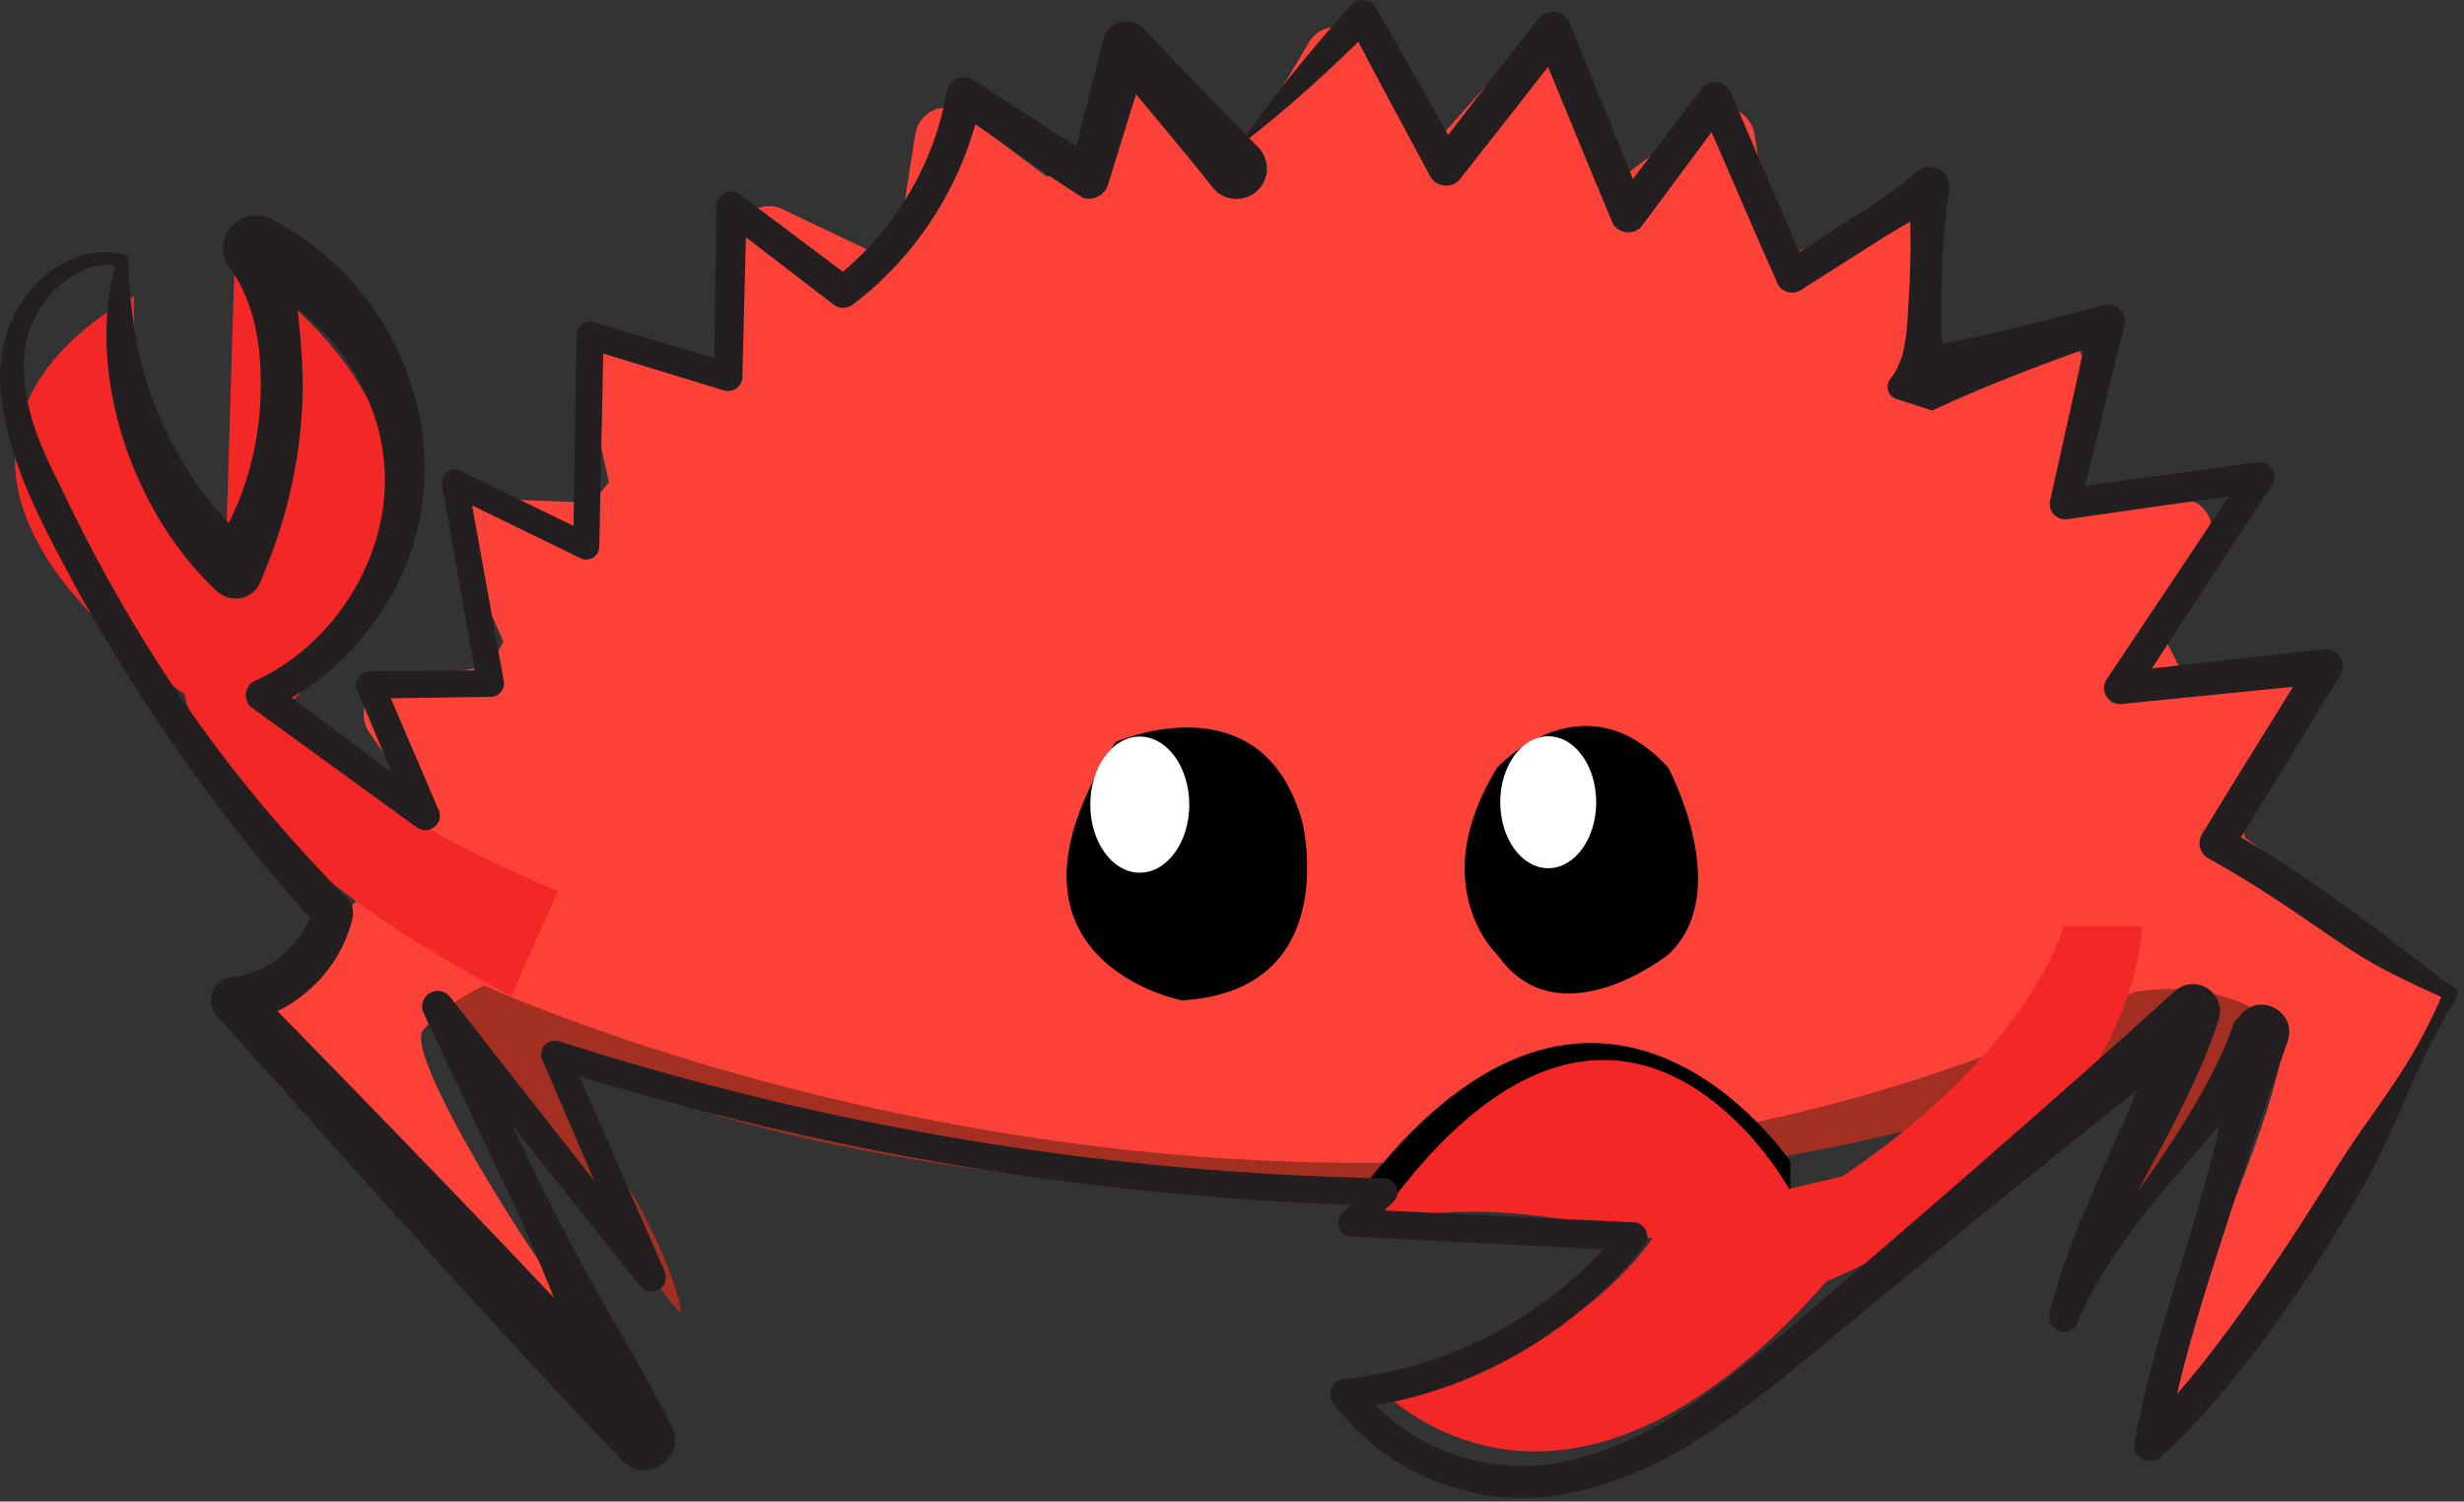
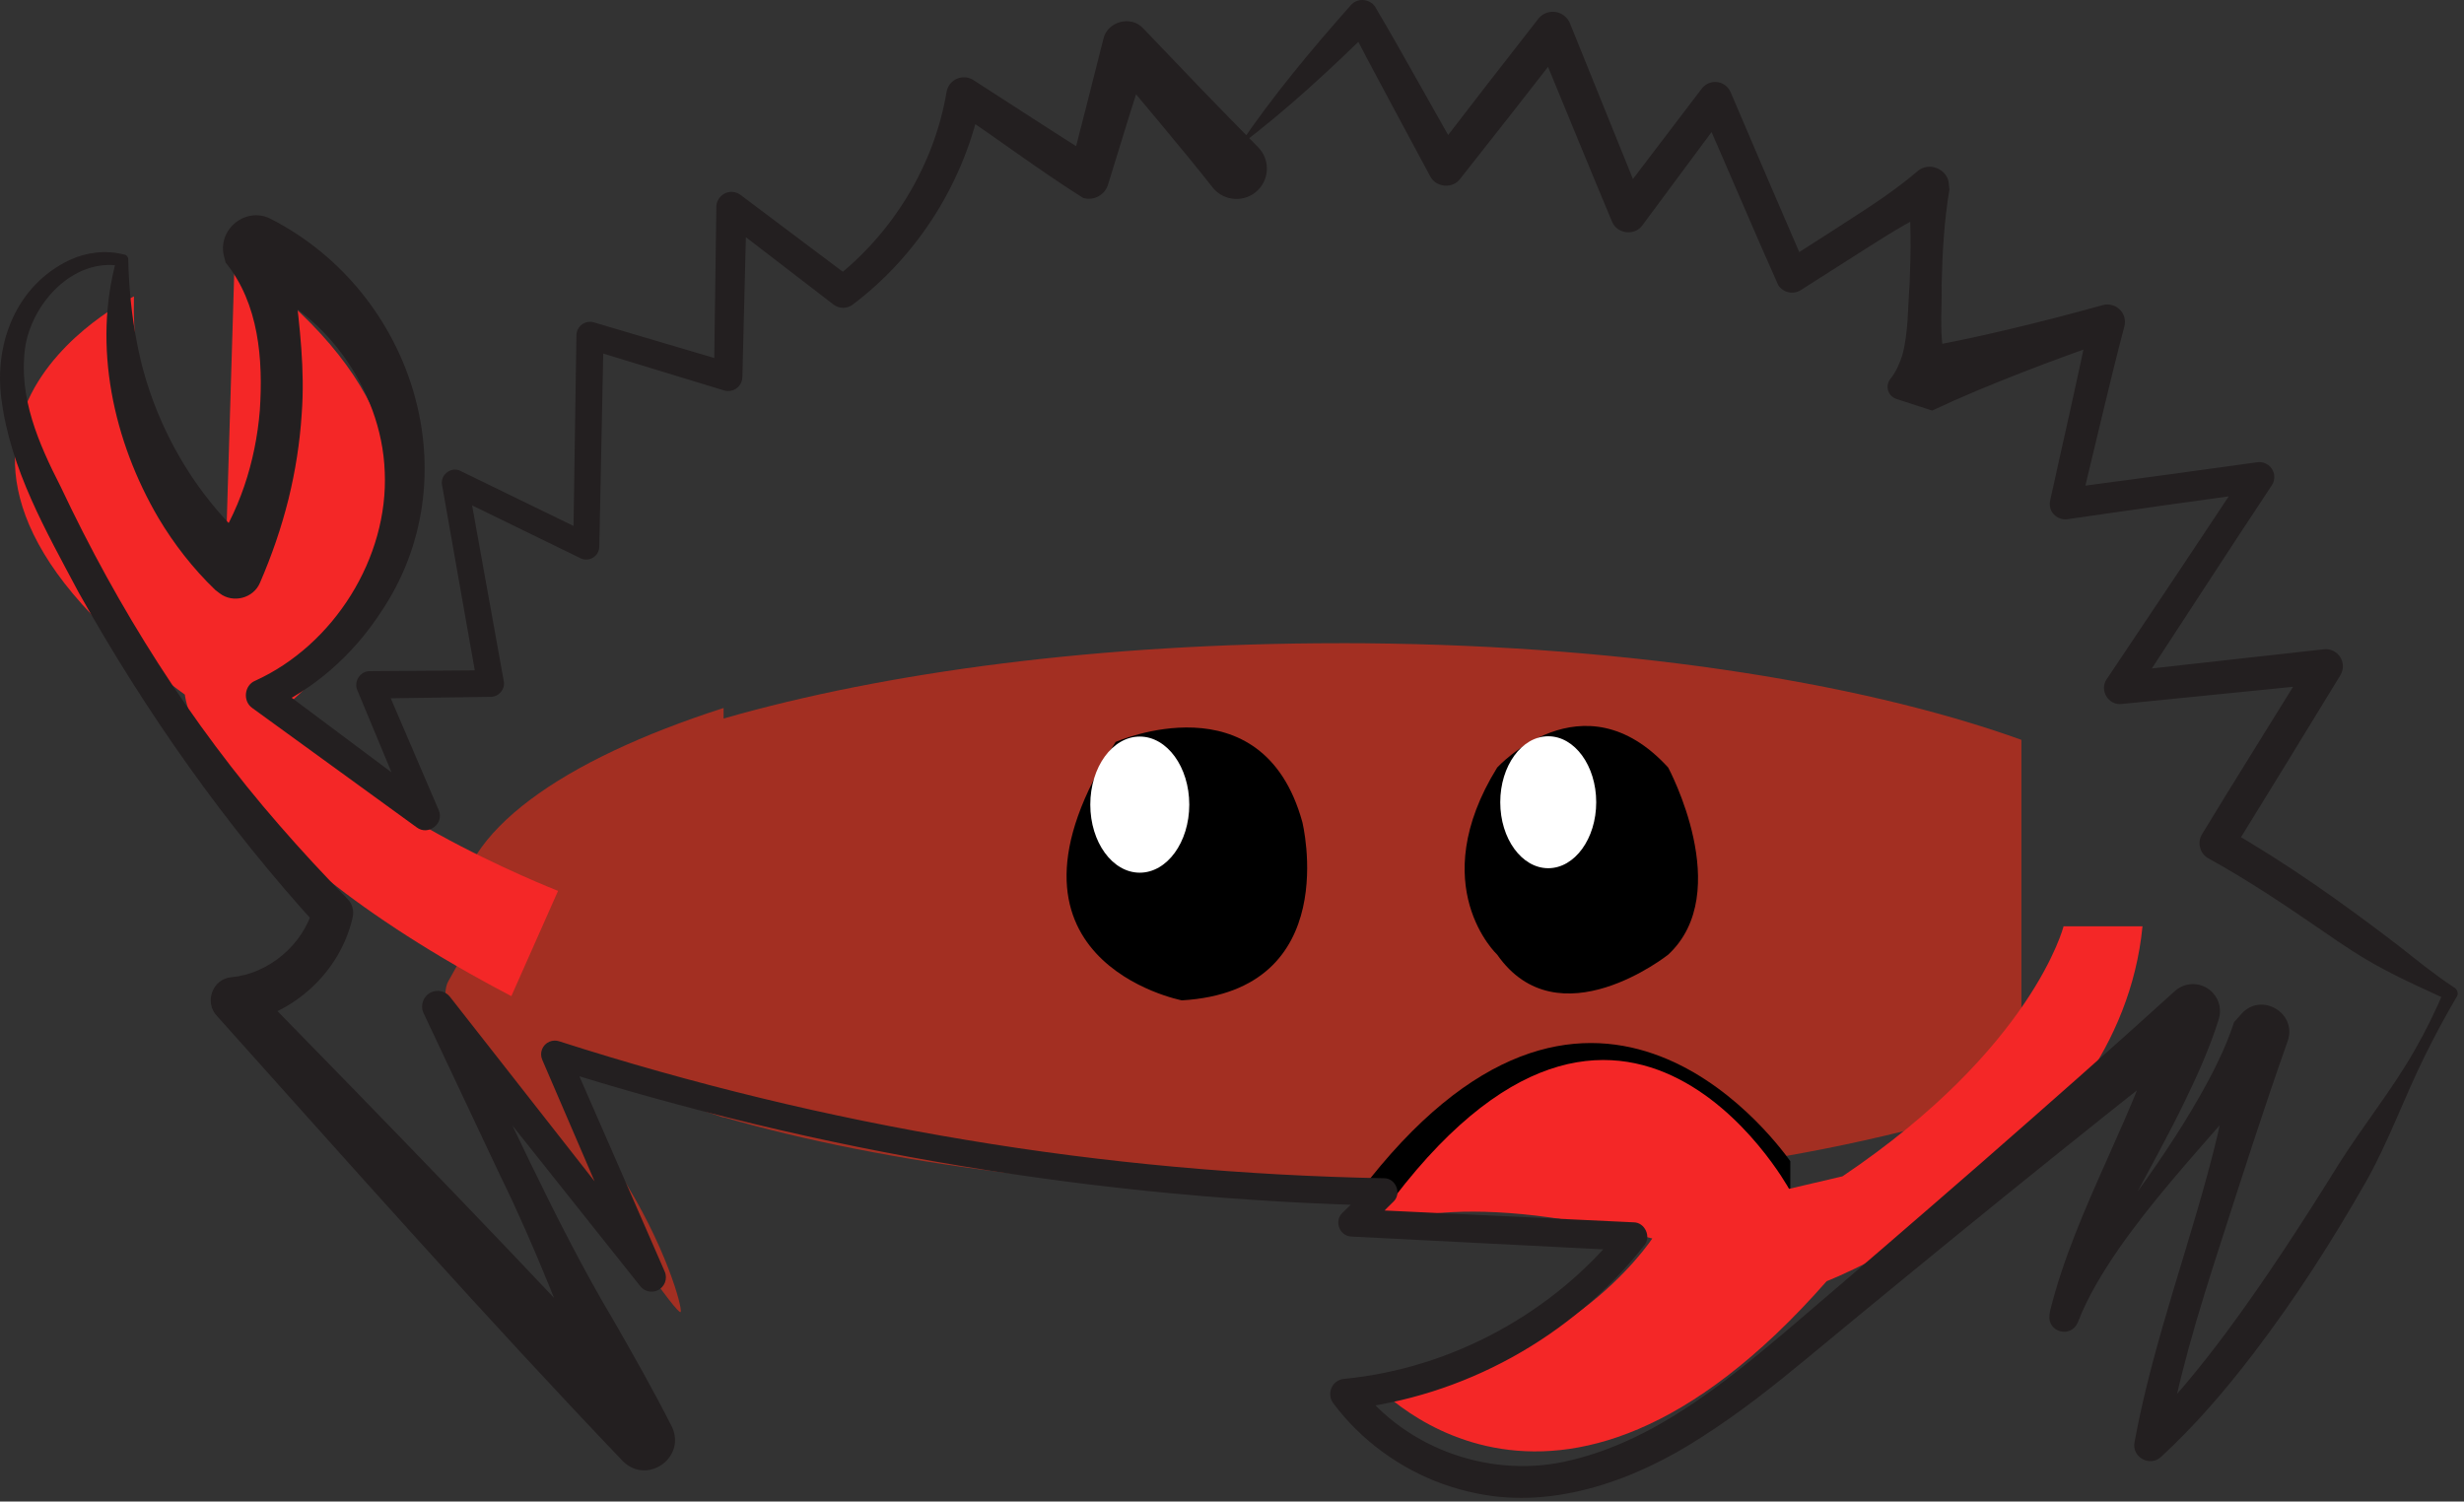
<svg xmlns="http://www.w3.org/2000/svg" width="361" height="220" viewBox="0 0 361 220" fill="none">
  <rect x="0" y="0" width="361" height="220" fill="#333333" stroke="none" />
  <g clip-path="url(#clip0_335_41065)">
    <path d="M196.263 94.24C161.344 94.24 129.777 98.439 106.013 105.278V103.731C82.242 111.374 67.105 121.995 67.105 133.738C67.105 135.591 67.516 137.413 68.234 139.198L65.8 143.559C65.8 143.559 63.846 146.105 67.304 151.478C70.357 156.214 85.638 174.765 93.703 184.474C97.167 189.453 99.521 192.517 99.72 192.224C100.045 191.756 97.567 182.408 90.688 171.738C87.479 166.01 83.572 158.423 81.268 152.813C87.692 156.875 96.256 160.563 106.006 163.739V163.689C129.777 170.528 161.338 174.727 196.257 174.727C236.226 174.727 272.082 169.23 296.159 160.563V108.398C272.082 99.731 236.226 94.234 196.257 94.234" fill="#A32F22" />
-     <path d="M332.082 142.624L327.987 134.15C328.006 133.826 328.025 133.508 328.025 133.183C328.025 123.574 318.031 114.719 301.208 107.625V158.741C309.055 155.434 315.422 151.74 319.972 147.765C318.63 153.15 314.048 164.051 310.397 171.714C304.392 182.677 302.213 192.218 302.494 192.686C302.675 192.985 304.722 189.822 307.744 184.705C314.772 174.69 328.1 155.572 330.759 150.704C333.774 145.182 332.076 142.63 332.076 142.63" fill="#A32F22" />
-     <path d="M355.853 142.574L328.949 122.762C328.693 121.882 328.444 120.996 328.181 120.123L337.02 107.325C337.926 106.021 338.107 104.33 337.52 102.845C336.933 101.366 335.647 100.305 334.13 100.049L319.186 97.516C318.606 96.337 318 95.17 317.395 94.015L323.674 79.645C324.317 78.179 324.186 76.481 323.325 75.152C322.47 73.817 321.021 73.037 319.48 73.099L304.311 73.648C303.524 72.625 302.725 71.614 301.914 70.616L305.397 55.216C305.753 53.65 305.303 52.015 304.217 50.879C303.131 49.75 301.558 49.282 300.06 49.644L285.284 53.276C284.329 52.433 283.356 51.597 282.369 50.78L282.9 34.968C282.956 33.37 282.213 31.848 280.927 30.956C279.648 30.063 278.018 29.926 276.62 30.594L262.837 37.146C261.726 36.509 260.615 35.879 259.485 35.267L257.051 19.687C256.801 18.108 255.79 16.766 254.366 16.155C252.949 15.537 251.32 15.737 250.078 16.673L237.793 25.889C236.582 25.49 235.371 25.103 234.135 24.735L228.842 9.959C228.305 8.455 227.063 7.344 225.546 7.032C224.035 6.726 222.481 7.244 221.438 8.417L211.095 19.986C209.847 19.843 208.592 19.712 207.337 19.605L199.353 6.159C198.542 4.798 197.112 3.969 195.577 3.969C194.041 3.969 192.612 4.798 191.806 6.159L183.816 19.605C182.562 19.712 181.307 19.843 180.058 19.986L169.715 8.417C168.666 7.251 167.112 6.726 165.608 7.032C164.097 7.35 162.848 8.449 162.312 9.959L157.012 24.735C155.782 25.103 154.571 25.49 153.354 25.889L141.069 16.673C139.821 15.731 138.198 15.531 136.774 16.155C135.357 16.766 134.34 18.108 134.09 19.687L131.656 35.267C130.526 35.879 129.415 36.503 128.297 37.146L114.514 30.594C113.116 29.926 111.481 30.063 110.207 30.956C108.928 31.842 108.179 33.364 108.235 34.968L108.765 50.78C107.785 51.597 106.812 52.433 105.85 53.276L91.081 49.644C89.583 49.282 88.01 49.744 86.924 50.879C85.831 52.015 85.388 53.656 85.738 55.216L89.215 70.616C88.409 71.614 87.61 72.625 86.824 73.648L71.655 73.099C70.126 73.056 68.665 73.817 67.81 75.152C66.955 76.481 66.823 78.179 67.46 79.645L73.746 94.015C73.134 95.17 72.529 96.33 71.948 97.516L57.004 100.049C55.487 100.305 54.208 101.366 53.615 102.845C53.028 104.33 53.222 106.021 54.114 107.325L62.953 120.123C62.885 120.347 62.822 120.578 62.754 120.803L37.759 147.341C37.759 147.341 33.933 150.342 39.507 157.393C44.426 163.614 69.676 188.274 83.01 201.19C88.64 207.748 92.498 211.811 92.904 211.461C93.54 210.906 90.201 198.969 79.108 184.967C70.556 172.406 59.458 153.081 62.061 150.86C62.061 150.86 65.019 147.104 70.962 144.402C70.737 144.227 71.181 144.577 70.962 144.402C70.962 144.402 196.301 202.195 312.569 145.381C325.853 142.998 333.893 150.111 333.893 150.111C336.665 151.721 329.486 171.582 323.581 184.736C315.553 199.668 314.373 211.324 315.054 211.723C315.485 211.979 318.406 207.536 322.576 200.46C332.857 186.134 352.302 158.828 355.86 152.195C359.892 144.676 355.86 142.567 355.86 142.567" fill="#FC4138" />
    <path d="M239.441 179.183C239.922 178.771 240.172 178.534 240.172 178.534L199.141 174.721C232.631 130.556 259.435 166.185 262.294 170.122V179.183H239.441Z" fill="black" />
    <path d="M81.761 130.525C81.761 130.525 47.909 117.353 42.185 103.17C42.185 103.17 81.917 71.578 34.376 38.02L33.09 80.794C33.09 80.794 19.001 67.21 19.625 43.424C19.625 43.424 -24.189 64.496 27.085 101.778C27.085 101.778 28.814 121.79 74.919 145.95L81.761 130.525Z" fill="#F42727" />
    <path d="M219.353 112.454C219.353 112.454 231.882 98.745 244.404 112.454C244.404 112.454 254.248 130.737 244.404 139.872C244.404 139.872 228.299 152.67 219.353 139.872C219.353 139.872 208.617 129.82 219.353 112.454Z" fill="black" />
    <path d="M233.861 117.539C233.861 122.875 230.715 127.205 226.832 127.205C222.949 127.205 219.803 122.875 219.803 117.539C219.803 112.204 222.949 107.874 226.832 107.874C230.715 107.874 233.861 112.204 233.861 117.539Z" fill="white" />
    <path d="M163.447 108.71C163.447 108.71 184.933 99.2 190.801 120.428C190.801 120.428 196.943 145.169 173.154 146.567C173.154 146.567 142.823 140.726 163.447 108.716" fill="black" />
    <path d="M174.24 117.889C174.24 123.393 170.994 127.861 166.986 127.861C162.979 127.861 159.739 123.393 159.739 117.889C159.739 112.386 162.985 107.918 166.986 107.918C170.987 107.918 174.24 112.38 174.24 117.889Z" fill="white" />
    <path d="M302.332 135.716C302.332 135.716 297.844 153.581 269.941 172.35L262.113 174.185C262.113 174.185 236.801 128.041 200.939 180.037C200.939 180.037 212.113 173.536 242.075 181.454C242.075 181.454 228.293 202.538 200.527 201.896C200.527 201.896 227.131 233.806 267.625 187.712C267.625 187.712 310.428 171.164 313.899 135.716H302.332Z" fill="#F42727" />
    <path d="M181.513 21.378C186.444 14.084 192.093 7.326 197.923 0.743C198.935 -0.424 200.914 -0.168 201.6 1.217C202.686 3.033 203.729 4.874 204.784 6.708C206.688 10.102 212.162 19.731 214.141 23.281L209.74 22.932C214.915 16.193 220.121 9.466 225.358 2.777C226.276 1.591 227.986 1.379 229.172 2.303C229.553 2.602 229.84 2.995 230.015 3.42C232.73 10.19 238.249 23.693 240.933 30.463L236.457 29.883L249.316 12.998C250.134 11.906 251.688 11.681 252.774 12.511C253.124 12.773 253.386 13.123 253.548 13.497L259.117 26.52L264.728 39.523L261.233 38.456C264.304 36.466 273.199 30.869 276.189 28.735C277.806 27.58 279.404 26.401 280.921 25.097C282.531 23.618 285.372 24.747 285.521 26.925L285.609 27.767C284.828 32.397 284.579 37.059 284.466 41.738C284.566 45.819 283.917 50.125 285.421 54.025C285.671 54.617 285.933 55.21 286.364 55.803L280.253 51.154C284.941 50.38 289.573 49.37 294.192 48.284C298.792 47.198 303.368 46.006 307.925 44.746C309.311 44.278 310.846 45.058 311.233 46.487C311.358 46.936 311.352 47.398 311.24 47.822C310.078 52.221 309.005 56.645 307.944 61.069L304.766 74.341L302.251 71.59C311.745 70.342 321.233 69.05 330.722 67.727C331.92 67.559 333.025 68.395 333.187 69.593C333.262 70.142 333.131 70.672 332.844 71.103C327.7 78.822 317.625 94.365 312.544 102.109L310.341 98.483L340.472 95.132C341.845 94.977 343.088 95.969 343.237 97.348C343.3 97.928 343.163 98.483 342.875 98.951L334.935 111.93L326.958 124.89L326.021 121.321C334.935 126.394 343.319 132.359 351.427 138.574C354.068 140.658 356.69 142.798 359.511 144.652C359.992 144.901 360.254 145.538 359.942 146.024C358.244 148.92 356.665 151.84 355.198 154.835C352.245 160.813 349.973 167.19 346.708 173.024C341.721 181.766 336.315 190.24 330.179 198.264C326.065 203.662 321.645 208.816 316.627 213.446C314.979 214.987 312.307 213.496 312.725 211.318C315.547 195.943 321.302 181.348 324.91 166.223C326.015 161.231 326.826 156.17 326.814 151.091L334.661 153.887C331.802 157.35 328.999 160.544 326.208 163.721C320.709 170.023 315.141 176.188 310.378 183.027C308.05 186.427 305.877 189.959 304.417 193.753C303.412 196.124 299.953 195.207 300.266 192.661L300.353 192.087C304.223 176.506 313.424 162.685 317.313 147.229L323.762 151.359C313.78 159.116 303.924 167.021 294.098 174.958C284.285 182.914 274.516 190.92 264.784 198.982C259.891 203.031 254.853 207.019 249.379 210.513C239.865 216.722 227.899 221.202 216.319 218.799C214.659 218.462 213.024 218.007 211.432 217.445C205.071 215.149 199.39 211.031 195.333 205.59C194.59 204.598 194.79 203.194 195.782 202.457C196.119 202.208 196.513 202.064 196.906 202.027C212.655 200.517 227.749 192.318 237.593 179.882L239.135 183.264C239.135 183.264 197.992 181.173 197.986 181.173C196.238 181.105 195.427 178.883 196.675 177.704L201.301 173.199L202.668 176.649C161.313 175.72 120.101 168.881 80.668 156.383L83.128 153.668L97.385 186.302C97.853 187.369 97.367 188.611 96.299 189.073C95.4 189.466 94.377 189.179 93.802 188.443L62.329 148.888L66.199 146.486C73.752 161.661 81.268 179.039 89.932 193.534C92.847 198.62 95.744 203.724 98.397 208.953C100.638 213.458 94.901 217.651 91.28 214.107C71.293 193.197 51.18 170.503 31.835 148.907C29.869 146.904 31.099 143.404 33.926 143.173C36.567 142.936 39.22 141.769 41.367 139.959C43.514 138.156 45.163 135.716 45.868 133.052L46.604 135.804C33.021 120.903 21.342 104.33 11.492 86.746C6.704 77.717 1.56 68.85 0.199 58.436C-0.868 50.206 2.422 41.813 10.175 38.107C12.621 36.965 15.499 36.597 18.127 37.289C18.489 37.308 18.776 37.601 18.783 37.957C18.889 42.175 19.282 46.312 20.087 50.318C22.266 61.806 28.489 72.732 37.254 80.194L30.699 81.261C35.062 75.14 37.453 67.64 38.065 60.146C38.564 52.689 37.94 44.49 33.059 38.475L32.828 37.595C31.779 33.608 36.049 30.157 39.713 32.092C60.749 42.899 69.17 70.117 55.693 89.854C51.692 95.95 46.03 101.004 39.307 103.987L39.732 99.987L63.571 117.802L60.35 120.341L52.354 101.129C51.785 99.85 52.778 98.315 54.189 98.334L71.867 98.203L69.963 100.499L64.763 71.041C64.47 69.562 66.124 68.301 67.466 69L86.73 78.372L83.983 80.057L84.451 49.108C84.47 48.009 85.369 47.136 86.468 47.148C86.661 47.148 86.842 47.179 87.017 47.236L107.286 53.232L104.608 55.185L104.951 30.295C104.97 29.072 105.975 28.098 107.192 28.111C107.691 28.117 108.141 28.285 108.509 28.566L124.945 40.915H122.117C130.769 34.257 136.868 24.23 138.684 13.472C138.921 12.068 140.251 11.126 141.656 11.363C142.036 11.432 142.38 11.569 142.679 11.775C148.828 15.75 154.97 19.724 161.156 23.637L156.643 25.303C157.935 20.461 160.432 10.558 161.662 5.691C162.236 3.126 165.713 2.209 167.48 4.144L167.642 4.312L175.932 12.973C178.716 15.843 181.494 18.713 184.315 21.553C186.051 23.3 186.044 26.12 184.297 27.855C182.443 29.721 179.309 29.54 177.674 27.48C173.323 21.927 166.943 14.477 162.424 8.973L168.404 7.6L165.358 17.253L162.374 26.925C161.955 28.535 160.27 29.483 158.678 28.99C152.249 24.953 146.15 20.298 139.802 16.099L143.797 14.408C141.443 26.357 134.652 37.308 124.926 44.634C124.077 45.276 122.923 45.239 122.117 44.621L105.825 32.092L109.389 30.369L108.765 55.254C108.746 56.408 107.791 57.325 106.643 57.294C106.455 57.294 106.262 57.257 106.087 57.207L85.868 51.036L88.434 49.164L87.803 80.107C87.785 81.162 86.911 82.004 85.856 81.985C85.575 81.985 85.294 81.91 85.057 81.792L65.799 72.401L68.502 70.36L73.808 99.8C74.033 100.967 73.109 102.077 71.929 102.096C71.911 102.096 54.258 102.352 54.233 102.352L56.068 99.556L64.27 118.682C65.15 120.66 62.728 122.507 61.049 121.221L36.966 103.737C35.537 102.745 35.774 100.393 37.391 99.737C48.914 94.502 56.935 81.729 56.367 69.112C55.93 56.945 47.272 44.933 35.768 41.302L42.428 34.918C42.622 37.202 42.897 39.373 43.153 41.52C43.914 47.872 44.682 54.206 44.207 60.589C43.939 64.813 43.283 69.019 42.26 73.156C41.23 77.293 39.832 81.361 38.096 85.367C37.147 87.663 34.132 88.443 32.172 86.921L31.536 86.434C28.277 83.296 25.487 79.714 23.208 75.883C16.61 64.645 13.552 50.705 17.072 38.02C17.072 38.02 17.74 38.98 17.734 38.974C10.686 37.714 4.6 44.515 3.664 51.029C2.721 58.193 5.611 64.907 8.889 71.309C17.297 89.155 27.915 105.984 40.893 120.865C44.12 124.584 47.466 128.204 50.918 131.71C51.63 132.434 51.879 133.432 51.679 134.356C50.787 138.381 48.59 142 45.618 144.739C42.672 147.46 38.901 149.388 34.757 149.974L36.848 144.24C57.073 164.931 78.134 186.558 97.635 207.83L90.338 212.797C89.152 210.12 88.003 207.424 86.905 204.704C82.616 193.79 78.484 182.808 73.303 172.282C70.931 167.265 64.526 153.656 62.067 148.458C61.517 147.31 62.004 145.937 63.153 145.394C64.139 144.932 65.288 145.232 65.93 146.056L97.111 185.841L93.528 187.981L79.445 155.272C79.002 154.248 79.47 153.063 80.494 152.626C80.956 152.426 81.455 152.414 81.904 152.558C91.661 155.69 101.53 158.467 111.487 160.881C121.443 163.302 131.493 165.337 141.599 167.021C161.812 170.403 182.28 172.244 202.767 172.631C204.509 172.6 205.408 174.909 204.141 176.075C204.135 176.082 199.528 180.593 199.521 180.605L198.204 177.136L239.353 179.089C241.008 179.102 241.963 181.229 240.895 182.471C230.377 195.874 214.359 204.729 197.362 206.482L198.935 202.913C206.032 212.435 218.816 216.846 230.352 213.895C242.269 211.006 252.25 202.969 261.57 195.126C271.177 186.939 280.746 178.684 290.272 170.385C299.779 162.067 309.267 153.724 318.624 145.219C320.247 143.747 322.75 143.865 324.223 145.488C325.21 146.567 325.478 148.052 325.066 149.35C323.755 153.487 322.051 157.312 320.26 161.012C315.085 171.807 308.424 181.928 304.641 193.254L300.578 191.588C307.756 181.816 316.208 171.296 322.176 160.8C324.217 157.225 326.09 153.537 327.313 149.762L328.387 148.552C331.283 145.294 336.614 148.414 335.16 152.558C331.608 162.585 328.468 172.438 325.241 182.452C322.089 192.212 319.067 202.039 317.369 212.123L313.468 209.995C318.118 205.552 322.263 200.467 326.177 195.219C332.039 187.307 337.426 178.964 342.638 170.584C346.159 164.987 350.404 159.764 353.693 154.011C355.347 151.135 356.833 148.158 358.088 145.095L358.519 146.467C355.41 145.026 352.239 143.622 349.205 141.993C346.153 140.39 343.306 138.487 340.522 136.552C334.979 132.74 329.442 129.002 323.568 125.776C322.295 125.077 321.87 123.443 322.632 122.207C326.533 115.736 334.667 102.758 338.618 96.312L341.021 100.124C341.015 100.124 310.84 103.144 310.828 103.144C308.88 103.375 307.55 101.085 308.649 99.519L318.955 84.119L329.217 68.688L331.34 72.058C321.851 73.362 312.369 74.691 302.887 76.07C301.658 76.251 300.509 75.396 300.334 74.167C300.291 73.873 300.309 73.593 300.372 73.318C302.057 65.581 304.666 54.343 306.183 46.643L309.498 49.719C305.035 51.267 300.59 52.883 296.183 54.599C291.764 56.327 287.382 58.124 283.081 60.152L277.831 58.449C276.857 58.13 276.32 57.082 276.639 56.109C276.714 55.884 276.826 55.678 276.969 55.503C277.825 54.424 278.293 53.294 278.705 52.059C279.622 48.633 279.504 45.089 279.778 41.589C279.972 36.915 280.022 32.241 279.541 27.574L284.235 30.245C280.615 31.917 277.225 33.976 273.873 36.116L263.842 42.5C262.725 43.211 261.239 42.886 260.527 41.77C257.55 35.168 252 22.07 249.048 15.45L253.28 15.956L240.633 33.003C239.503 34.619 236.882 34.263 236.176 32.466C233.355 25.771 227.799 12.193 225.021 5.473L229.672 6.115C224.459 12.829 219.216 19.518 213.941 26.183C212.836 27.705 210.389 27.48 209.54 25.833L203.535 14.658C201.837 11.513 199.234 6.608 197.611 3.432L201.288 3.906C195.021 10.078 188.573 16.074 181.544 21.384L181.513 21.378Z" fill="#231F20" />
  </g>
  <defs>
    <clipPath id="clip0_335_41065">
      <rect width="360.086" height="219.461" fill="white" />
    </clipPath>
  </defs>
</svg>